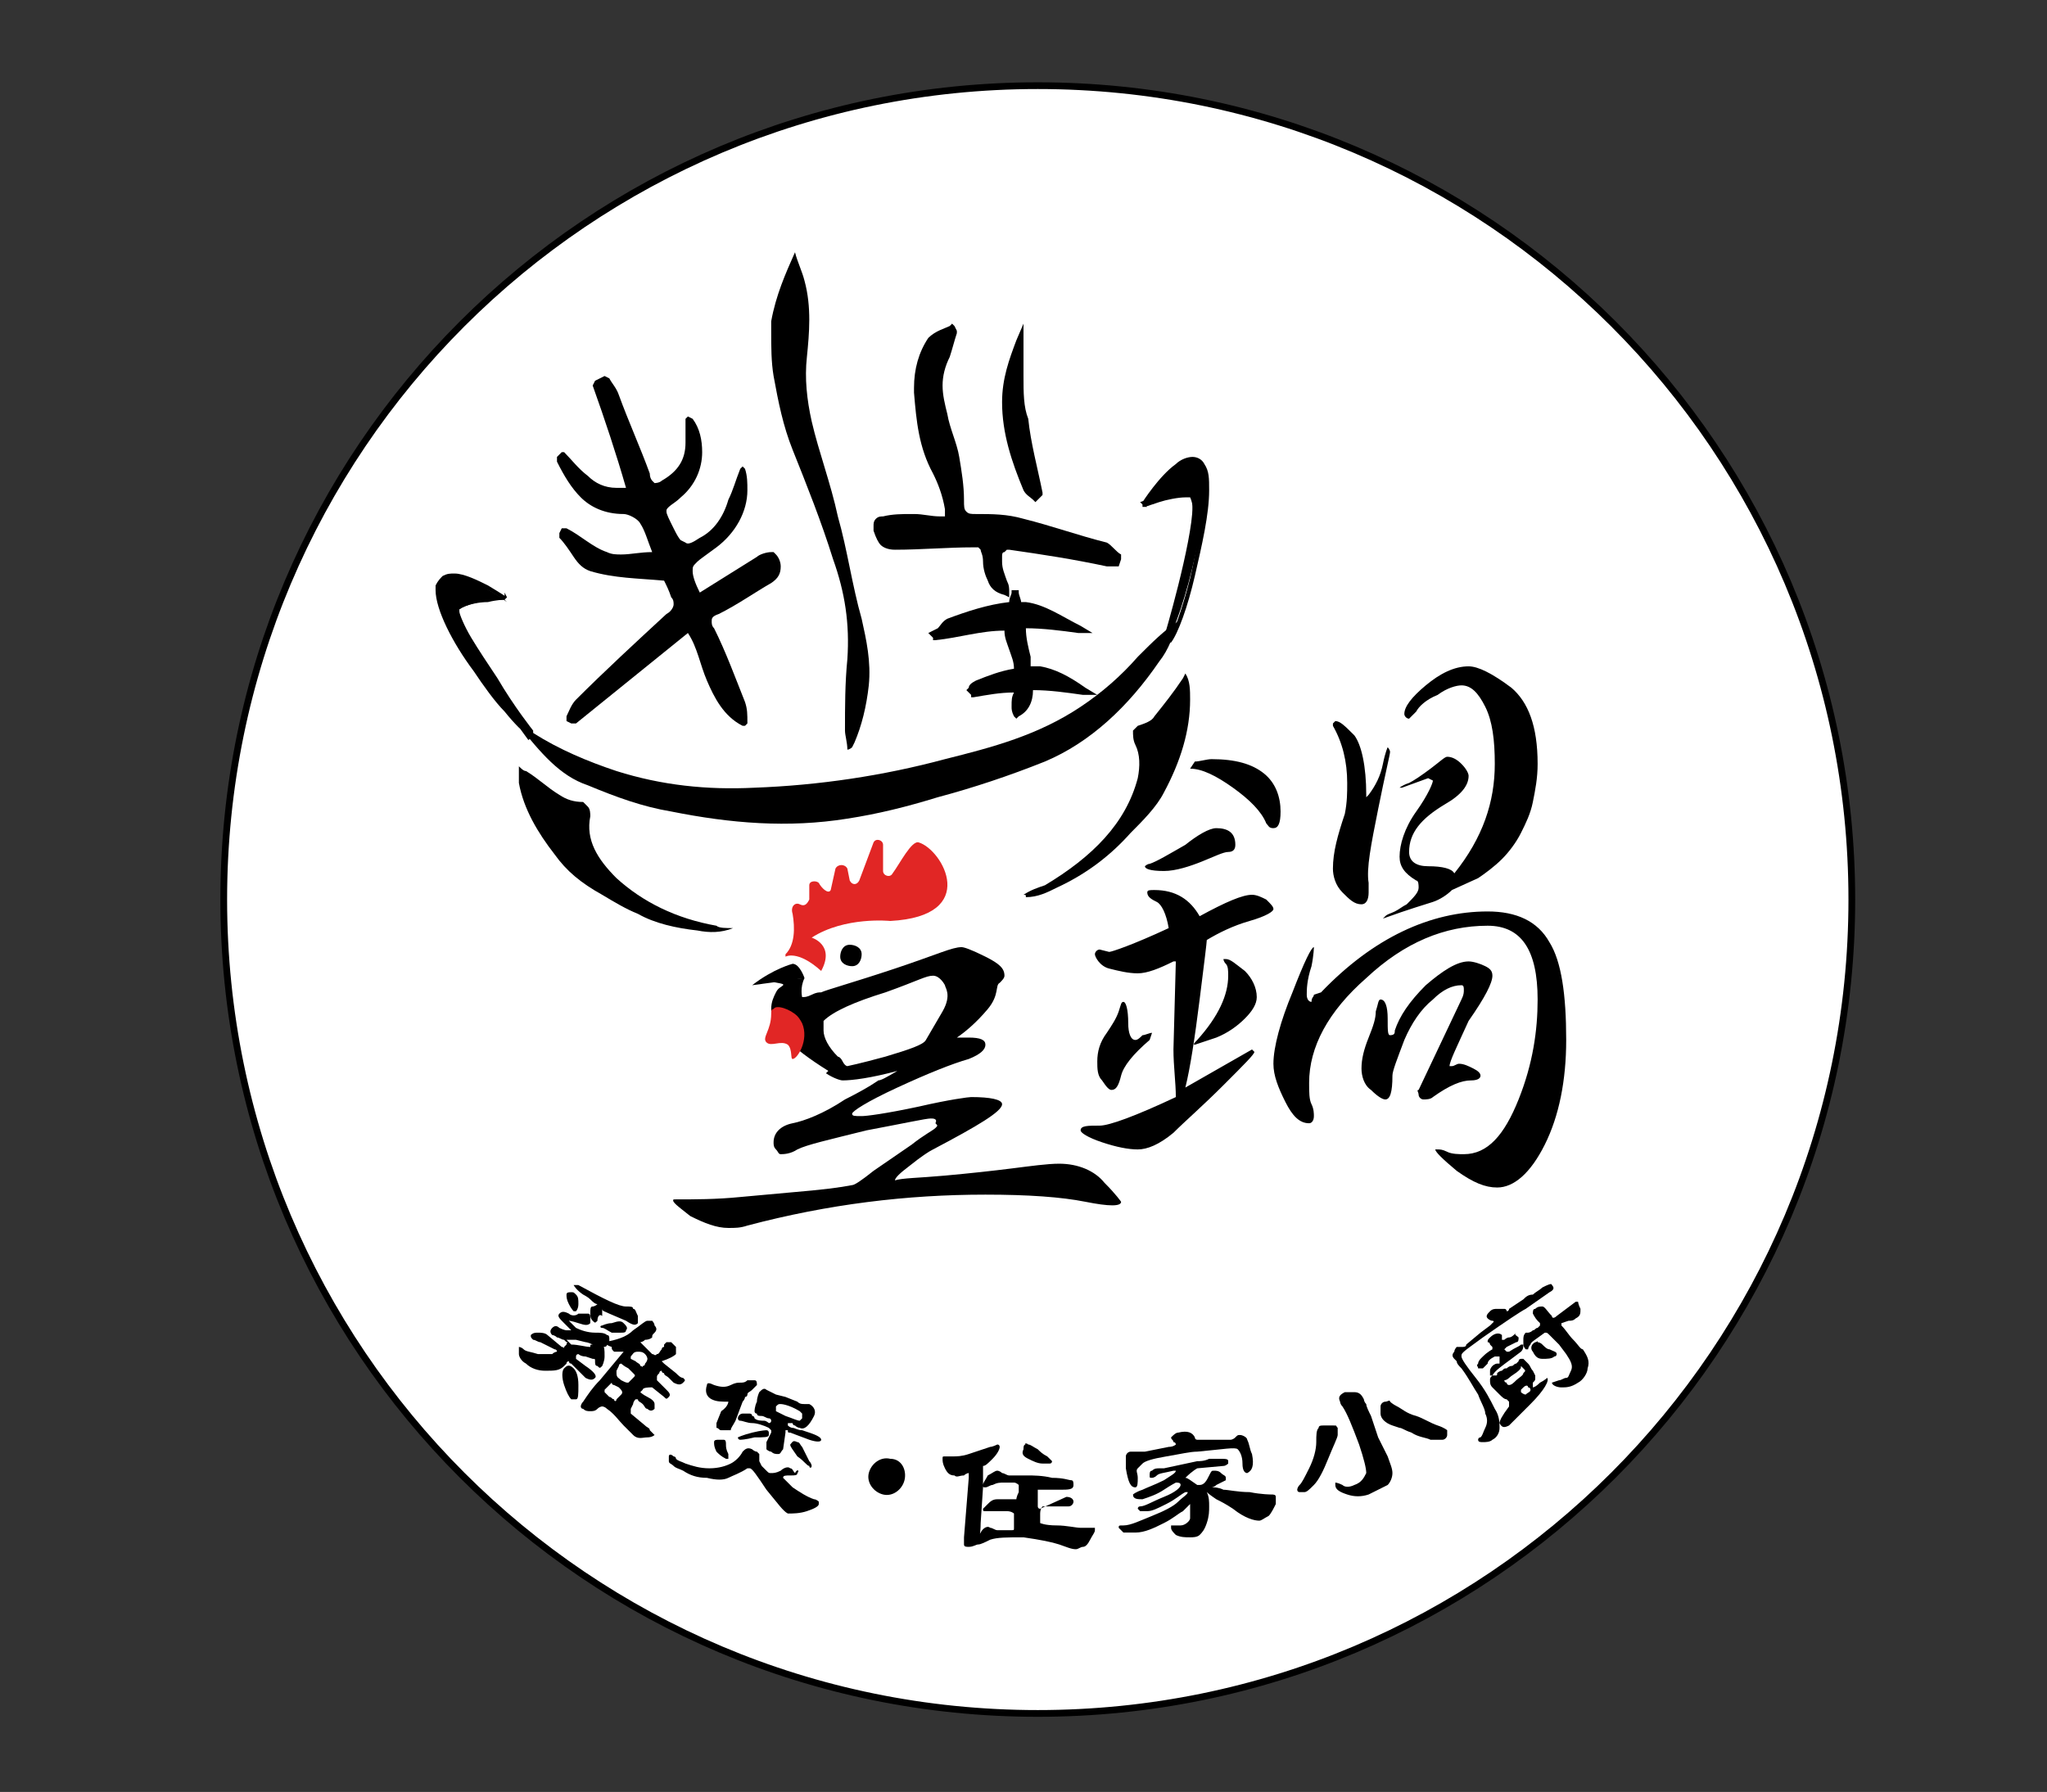
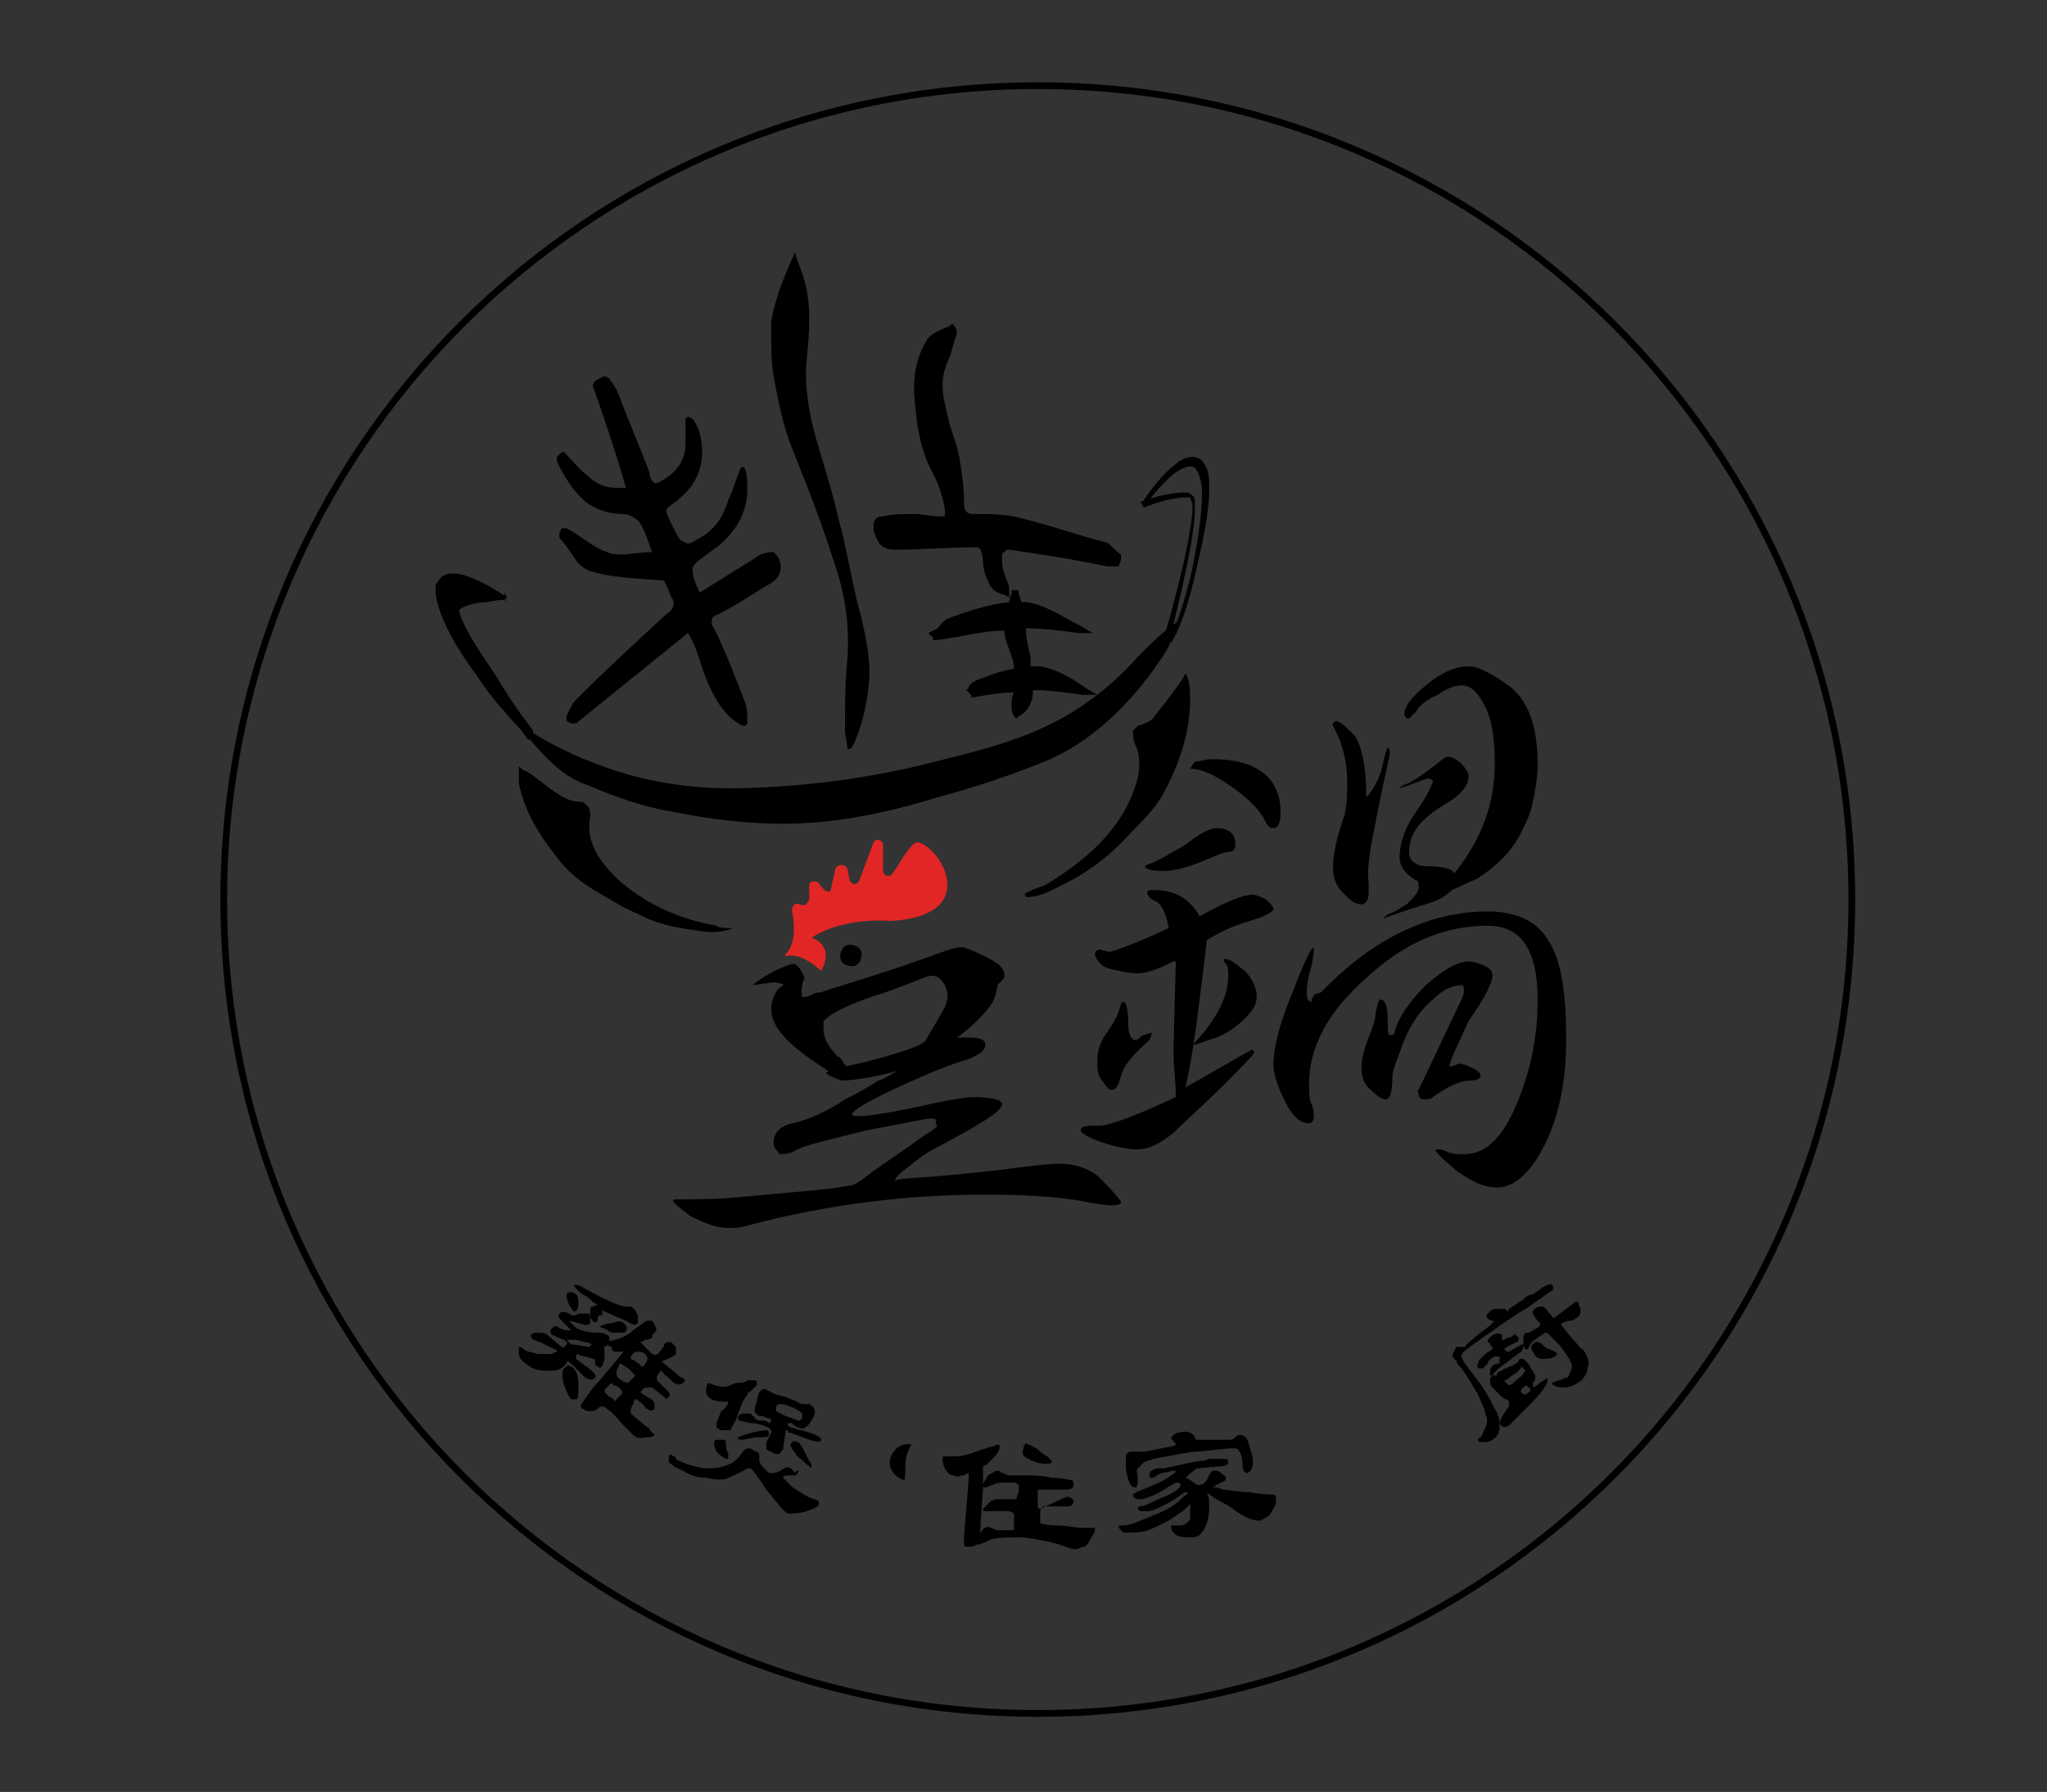
<svg xmlns="http://www.w3.org/2000/svg" xmlns:xlink="http://www.w3.org/1999/xlink" version="1.1" id="图层_1" x="0px" y="0px" viewBox="0 0 86 75.3" style="enable-background:new 0 0 86 75.3;" xml:space="preserve">
  <rect x="0" y="0" width="86" height="75.3" fill="#333333" stroke="none" />
  <style type="text/css">
	.st0{clip-path:url(#SVGID_00000079480595325724211840000008733864652374384281_);fill:#FFFFFF;}
	
		.st1{clip-path:url(#SVGID_00000079480595325724211840000008733864652374384281_);fill:none;stroke:#000000;stroke-width:0.283;stroke-miterlimit:10;}
	.st2{clip-path:url(#SVGID_00000079480595325724211840000008733864652374384281_);}
	.st3{clip-path:url(#SVGID_00000079480595325724211840000008733864652374384281_);fill:#E12625;}
</style>
  <g>
    <defs>
      <rect id="SVGID_1_" width="86" height="89" />
    </defs>
    <clipPath id="SVGID_00000063606138878512111930000016581271372297688461_">
      <use xlink:href="#SVGID_1_" style="overflow:visible;" />
    </clipPath>
-     <path style="clip-path:url(#SVGID_00000063606138878512111930000016581271372297688461_);fill:#FFFFFF;" d="M77.8,37.8   c0,18.9-15.3,34.2-34.2,34.2c-18.9,0-34.2-15.3-34.2-34.2c0-18.9,15.3-34.2,34.2-34.2C62.5,3.6,77.8,18.9,77.8,37.8" />
    <path style="clip-path:url(#SVGID_00000063606138878512111930000016581271372297688461_);fill:none;stroke:#000000;stroke-width:0.283;stroke-miterlimit:10;" d="   M77.8,37.8c0,18.9-15.3,34.2-34.2,34.2c-18.9,0-34.2-15.3-34.2-34.2c0-18.9,15.3-34.2,34.2-34.2C62.5,3.6,77.8,18.9,77.8,37.8z" />
    <path style="clip-path:url(#SVGID_00000063606138878512111930000016581271372297688461_);" d="M50.2,32c0.2,0,0.5-0.1,0.7-0.1   c1,0,1.7,0.2,2.2,0.6c0.5,0.4,0.7,1,0.7,1.6c0,0.5-0.1,0.7-0.3,0.7c-0.2,0-0.2-0.1-0.3-0.2c-0.2-0.5-0.7-1-1.4-1.5   c-0.7-0.5-1.3-0.8-1.8-0.8 M50.4,38.5c1.1-0.6,1.8-0.9,2.2-0.9c0.2,0,0.4,0.1,0.6,0.2c0.2,0.2,0.3,0.3,0.3,0.4c0,0.1-0.3,0.3-1,0.5   c-0.7,0.2-1.3,0.5-1.8,0.8c0,0.1-0.1,0.9-0.3,2.5c-0.2,1.6-0.4,2.9-0.6,3.7l2.8-1.6l0.1,0.1c0,0.1-0.4,0.5-1.3,1.4   c-0.9,0.9-1.6,1.5-2.1,2c-0.6,0.5-1.1,0.7-1.5,0.7c-0.4,0-0.9-0.1-1.5-0.3c-0.6-0.2-0.9-0.4-0.9-0.5c0-0.2,0.3-0.2,0.8-0.2   c0.4,0,1.5-0.4,3.2-1.2c0-0.6-0.1-1.3-0.1-2l0.1-3.7l-0.1,0c-0.6,0.3-1.1,0.5-1.5,0.5c-0.4,0-0.8-0.1-1.2-0.2S46,40.2,46,40.1   c0-0.1,0.1-0.2,0.2-0.2l0.4,0.1c0.1,0,1-0.3,2.5-1c-0.1-0.6-0.3-1-0.5-1.1c-0.2-0.1-0.4-0.2-0.4-0.4c0-0.1,0.1-0.1,0.3-0.1   C49.4,37.4,50,37.8,50.4,38.5 M48.4,43.4L48.4,43.4l-0.1,0.3c-0.7,0.6-1.1,1.1-1.2,1.5c-0.1,0.4-0.2,0.6-0.4,0.6   c-0.1,0-0.2-0.1-0.4-0.4c-0.2-0.2-0.2-0.5-0.2-0.8c0-0.4,0.1-0.8,0.4-1.2c0.2-0.3,0.4-0.6,0.5-0.9c0.1-0.3,0.1-0.4,0.2-0.4   c0.1,0,0.2,0.3,0.2,0.9c0,0.4,0.1,0.7,0.3,0.7c0.1,0,0.2-0.1,0.3-0.2C48.1,43.5,48.3,43.4,48.4,43.4 M51.1,34.8   c0.5,0,0.8,0.2,0.8,0.7c0,0.2-0.1,0.3-0.3,0.3c-0.2,0-0.6,0.2-1.1,0.4c-0.5,0.2-1.1,0.4-1.6,0.4c-0.6,0-0.8-0.1-0.8-0.2   c0,0,0.1-0.1,0.2-0.1c0.3-0.1,0.8-0.4,1.5-0.8C50.3,35.1,50.8,34.8,51.1,34.8 M50.2,43.9c-0.1,0,0-0.1,0.1-0.2   c0.9-1,1.3-1.9,1.3-2.7c0-0.2,0-0.4-0.1-0.5c-0.1-0.1-0.1-0.2-0.1-0.2l0.1,0c0.2,0,0.4,0.2,0.8,0.5c0.3,0.3,0.5,0.7,0.5,1.1   c0,0.3-0.2,0.6-0.5,0.9c-0.3,0.3-0.7,0.6-1.2,0.8C50.5,43.8,50.2,43.9,50.2,43.9L50.2,43.9z M55.2,41.8l0.3-0.1   c2.2-2.3,4.6-3.4,7-3.4c1.2,0,2.1,0.4,2.6,1.3c0.5,0.8,0.7,2.2,0.7,4.1c0,1.7-0.3,3.2-0.9,4.4c-0.6,1.2-1.3,1.8-2,1.8   c-0.5,0-1-0.2-1.7-0.7c-0.6-0.5-0.9-0.8-0.9-0.9l0.1,0c0.1,0,0.2,0,0.4,0.1c0.2,0.1,0.5,0.1,0.7,0.1c1,0,1.7-0.8,2.3-2.3   c0.6-1.5,0.8-2.9,0.8-4.2c0-2.1-0.7-3.1-2.1-3.1c-1.8,0-3.5,0.7-5.1,2.2c-1.6,1.4-2.4,2.9-2.4,4.4c0,0.4,0,0.7,0.1,0.9   c0.1,0.2,0.1,0.4,0.1,0.5c0,0.2-0.1,0.3-0.2,0.3c-0.4,0-0.7-0.3-1-0.9c-0.3-0.6-0.5-1.1-0.5-1.6c0-0.7,0.3-1.8,0.8-3   c0.5-1.3,0.8-1.9,0.9-1.9c0,0,0,0.3-0.1,0.8c-0.2,0.6-0.2,1-0.2,1.2c0,0.2,0.1,0.3,0.2,0.3C55.1,41.9,55.2,41.9,55.2,41.8    M57.5,33.4c0.3-0.4,0.5-0.8,0.6-1.3c0.1-0.5,0.2-0.7,0.2-0.7c0,0,0.1,0.1,0.1,0.2c0,0.1-0.2,0.9-0.5,2.4c-0.3,1.5-0.5,2.5-0.4,3.1   c0,0.2,0,0.3,0,0.4c0,0.3-0.1,0.5-0.3,0.5c-0.3,0-0.5-0.2-0.8-0.5c-0.3-0.3-0.4-0.7-0.4-1c0-0.7,0.2-1.4,0.5-2.3   c0.1-0.5,0.1-0.9,0.1-1.3c0-0.9-0.2-1.7-0.6-2.4l0-0.1l0.1-0.1c0.2,0,0.4,0.2,0.8,0.6c0.3,0.4,0.5,1.3,0.5,2.5v0.1L57.5,33.4z    M60.9,44.8H61c0.1,0,0.2-0.1,0.3-0.1c0.2,0,0.4,0.1,0.6,0.2c0.2,0.1,0.3,0.2,0.3,0.3c0,0.1-0.1,0.2-0.4,0.2   c-0.4,0-0.9,0.2-1.6,0.7c-0.1,0.1-0.3,0.1-0.4,0.1c-0.1,0-0.2-0.1-0.2-0.2c0-0.1-0.1-0.2,0-0.2l1.8-3.8c0.1-0.2,0.1-0.3,0.1-0.4   c0-0.1,0-0.2-0.1-0.2c-0.4,0-0.8,0.2-1.2,0.6c-0.5,0.4-0.9,1-1.2,1.7c-0.3,0.8-0.5,1.3-0.5,1.5c0,0.7-0.1,1-0.3,1   c-0.1,0-0.3-0.1-0.6-0.4c-0.3-0.2-0.4-0.6-0.4-0.9c0-0.4,0.1-0.8,0.3-1.3s0.3-0.8,0.3-1.1c0.1-0.3,0.1-0.5,0.2-0.5   c0.2,0,0.3,0.3,0.3,0.8c0,0.5,0,0.7,0.1,0.7c0.2,0,0.2-0.1,0.2-0.2v0c0.2-0.6,0.6-1.2,1.3-1.9c0.7-0.6,1.3-1,1.8-1   c0.2,0,0.5,0.1,0.7,0.2c0.2,0.1,0.3,0.2,0.3,0.4c0,0.3-0.3,0.9-1,1.9C61.2,44,60.9,44.6,60.9,44.8 M61.1,36.7   c1.2-1.5,1.7-3,1.7-4.6c0-1-0.1-1.8-0.4-2.4c-0.3-0.6-0.6-0.9-1-0.9c-0.2,0-0.6,0.1-1,0.4c-0.5,0.2-0.8,0.5-0.9,0.7   c-0.2,0.2-0.3,0.3-0.3,0.3c-0.1,0-0.2-0.1-0.2-0.2c0-0.3,0.3-0.7,0.9-1.2c0.6-0.5,1.2-0.8,1.8-0.8c0.4,0,1,0.3,1.8,0.9   c0.7,0.6,1.1,1.6,1.1,3.2c0,0.6-0.1,1.1-0.2,1.6c-0.1,0.5-0.3,0.9-0.5,1.3c-0.2,0.4-0.5,0.8-0.8,1.1c-0.3,0.3-0.7,0.6-1,0.8   L61,37.4l0,0c-0.2,0.2-0.5,0.4-0.8,0.5c-0.3,0.1-1,0.3-2.1,0.7l0.1-0.1c0.1-0.1,0.2-0.1,0.4-0.2c0.2-0.1,0.3-0.2,0.5-0.3   c0.3-0.3,0.5-0.5,0.5-0.7c0-0.1,0-0.3-0.1-0.3c-0.5-0.3-0.7-0.6-0.7-1c0-0.5,0.2-1.2,0.7-1.9c0.5-0.7,0.7-1.2,0.7-1.3L60,32.7   l-1.1,0.4l-0.1,0c0,0,0.1-0.1,0.4-0.2c0.2-0.1,0.5-0.3,0.9-0.6c0.4-0.3,0.6-0.5,0.7-0.5c0.2,0,0.4,0.1,0.6,0.3   c0.2,0.2,0.3,0.4,0.3,0.5c0,0.4-0.3,0.8-1,1.2c-1,0.6-1.5,1.2-1.5,2c0,0.4,0.3,0.6,0.8,0.6C60.6,36.4,61,36.5,61.1,36.7" />
-     <path style="clip-path:url(#SVGID_00000063606138878512111930000016581271372297688461_);" d="M48,21.2c0,0,1.7-2.6,2.4-1.6   S49.7,26,49,27c0,0,1.7-6.1,0.9-6.2C49.2,20.7,48,21.2,48,21.2" />
    <path style="clip-path:url(#SVGID_00000063606138878512111930000016581271372297688461_);" d="M48,21.2l0.1,0.1   c0,0,0.1-0.1,0.2-0.3c0.2-0.3,0.5-0.6,0.8-0.9c0.3-0.3,0.7-0.5,0.9-0.5c0.1,0,0.2,0,0.3,0.2c0.1,0.2,0.2,0.5,0.2,0.9   c0,0.9-0.2,2.3-0.5,3.6c-0.3,1.2-0.7,2.3-0.9,2.7L49,27l0.1,0c0,0,1.1-4.1,1.1-5.6c0-0.2,0-0.3,0-0.4c0-0.1-0.1-0.2-0.3-0.3l-0.2,0   c-0.8,0-1.8,0.4-1.8,0.4L48,21.2l0.1,0.1L48,21.2l0.1,0.1c0,0,0.3-0.1,0.6-0.2c0.3-0.1,0.8-0.2,1.1-0.2l0.2,0l0,0l0,0l0,0l0,0l0,0   l0,0l0,0h0l0,0l0,0c0,0,0.1,0.2,0.1,0.4c0,0.7-0.3,2.1-0.6,3.3c-0.3,1.2-0.6,2.2-0.6,2.2l0.1,0.2l0.2,0c0.3-0.4,0.7-1.5,1-2.8   c0.3-1.3,0.6-2.6,0.6-3.6c0-0.5,0-0.8-0.2-1.1c-0.1-0.2-0.3-0.3-0.5-0.3c-0.2,0-0.5,0.1-0.7,0.3c-0.7,0.5-1.4,1.6-1.4,1.6l0,0.2   l0.2,0L48,21.2z" />
    <path style="clip-path:url(#SVGID_00000063606138878512111930000016581271372297688461_);" d="M49.5,26.1c-0.2,0.6-0.4,1.2-0.8,1.7   c-1.3,1.9-2.9,3.4-4.8,4.2c-1.5,0.6-3,1.1-4.5,1.5c-1.3,0.4-2.5,0.7-3.8,0.9c-2.5,0.4-4.9,0.2-7.4-0.3c-1.2-0.2-2.3-0.6-3.5-1.1   c-1.2-0.4-2-1.4-2.9-2.5c0.2,0.1,0.4,0.2,0.6,0.3c1.1,0.7,2.3,1.2,3.5,1.6c1.9,0.6,3.8,0.8,5.8,0.7c2.7-0.1,5.4-0.5,8-1.2   c2-0.5,3.9-1,5.7-2.2c0.9-0.6,1.7-1.3,2.4-2.1l0.1-0.1C48.4,27,48.9,26.5,49.5,26.1L49.5,26.1z" />
    <path style="clip-path:url(#SVGID_00000063606138878512111930000016581271372297688461_);" d="M30.8,39c-0.5,0.2-1,0.2-1.5,0.1   c-0.9-0.1-1.8-0.3-2.5-0.7c-0.5-0.2-1-0.5-1.5-0.8c-0.9-0.5-1.5-1-2-1.7c-0.7-0.9-1.3-1.9-1.5-3c0-0.2,0-0.4,0-0.7   c0.1,0.1,0.2,0.2,0.3,0.2c0.5,0.3,0.9,0.7,1.4,1c0.3,0.2,0.6,0.3,1,0.3l0.2,0.2c0.1,0.1,0.1,0.3,0.1,0.4c-0.2,1,0.3,1.8,1.1,2.6   c1.1,1,2.5,1.7,4.2,2C30.2,39,30.5,39,30.8,39" />
    <path style="clip-path:url(#SVGID_00000063606138878512111930000016581271372297688461_);" d="M43,37.6c0.3-0.2,0.6-0.3,0.9-0.4   c2-1.2,3.4-2.6,3.9-4.5c0.1-0.5,0.1-1-0.1-1.4c-0.1-0.2-0.1-0.4-0.1-0.6l0.2-0.2c0.3-0.1,0.6-0.2,0.7-0.4c0.4-0.5,0.8-1,1.2-1.6   l0.1-0.2c0.2,0.3,0.2,0.7,0.2,1.1c0,1.3-0.4,2.6-1.1,3.9c-0.3,0.6-0.9,1.2-1.4,1.7c-0.8,0.9-1.8,1.7-3.1,2.3   c-0.4,0.2-0.8,0.4-1.3,0.4C43.1,37.6,43.1,37.6,43,37.6" />
    <path style="clip-path:url(#SVGID_00000063606138878512111930000016581271372297688461_);" d="M33.4,10.6c0.1,0.4,0.3,0.8,0.4,1.2   c0.3,1.1,0.2,2.2,0.1,3.2c-0.1,0.9,0,1.8,0.2,2.7c0.3,1.3,0.8,2.6,1.1,4c0.4,1.4,0.6,2.9,1,4.3c0.2,0.9,0.4,1.8,0.3,2.8   c-0.1,0.9-0.3,1.7-0.6,2.4l-0.1,0.2c0,0-0.1,0.1-0.2,0.1c0-0.3-0.1-0.6-0.1-0.8c0-1,0-2,0.1-3c0.1-1.5-0.1-2.8-0.6-4.2   c-0.5-1.6-1.1-3.1-1.7-4.6c-0.4-1-0.6-2-0.8-3.1c-0.1-0.6-0.1-1.2-0.1-1.9c0-0.1,0-0.3,0-0.4C32.6,12.4,33,11.5,33.4,10.6" />
    <path style="clip-path:url(#SVGID_00000063606138878512111930000016581271372297688461_);" d="M47.1,23.3c-0.2-0.1-0.4-0.4-0.6-0.5   c-1.2-0.3-2.3-0.7-3.5-1c-0.7-0.2-1.3-0.2-2-0.2c-0.2,0-0.3,0-0.4-0.1c-0.1-0.1-0.1-0.2-0.1-0.5c0-0.6-0.1-1.2-0.2-1.8   c-0.1-0.6-0.4-1.2-0.5-1.8c-0.1-0.4-0.2-0.8-0.2-1.2c0-0.4,0.1-0.8,0.3-1.2c0.1-0.3,0.2-0.7,0.3-1l0-0.1l-0.1-0.2L40,13.6l-0.1,0.1   c-0.2,0.1-0.6,0.2-0.9,0.5c-0.4,0.6-0.6,1.3-0.6,2.1l0,0.2c0.1,1.2,0.2,2.3,0.8,3.4c0.2,0.4,0.4,0.9,0.5,1.5l0,0.2l0,0.1l-0.1,0   l-0.1,0c-0.4,0-0.7-0.1-1.1-0.1l-0.1,0c-0.4,0-0.8,0-1.2,0.1c-0.1,0-0.2,0-0.3,0.1c-0.1,0.1-0.1,0.2-0.1,0.3l0,0.2   c0.1,0.3,0.2,0.5,0.3,0.6c0.1,0.1,0.3,0.2,0.6,0.2h0c1.1,0,2.2-0.1,3.3-0.1h0c0.1,0,0.2,0,0.2,0l0.1,0.1c0,0.1,0.1,0.2,0.1,0.5   c0,0.3,0.1,0.6,0.2,0.8c0.1,0.3,0.3,0.5,0.7,0.6l0.2,0.1l0-0.2c0-0.2,0-0.3-0.1-0.5c-0.1-0.3-0.2-0.5-0.2-0.8l0-0.2   c0-0.1,0-0.2,0.1-0.2l0.1-0.1l0.1,0c1.4,0.2,2.7,0.4,4.1,0.7c0.1,0,0.3,0,0.4,0l0.1,0l0.1-0.3L47.1,23.3L47.1,23.3z" />
-     <path style="clip-path:url(#SVGID_00000063606138878512111930000016581271372297688461_);" d="M43,20.6c0.1,0.2,0.3,0.3,0.4,0.4   l0.1,0.1l0.1-0.1l0.1-0.1l0.1-0.1l0-0.1c-0.2-1-0.5-2.1-0.6-3.1C43,17.1,43,16.5,43,15.8c0-0.3,0-0.5,0-0.8c0-0.2,0-0.4,0-0.7   l0-0.7l-0.3,0.7c-0.3,0.8-0.6,1.6-0.6,2.6v0C42.1,18.2,42.5,19.4,43,20.6" />
    <path style="clip-path:url(#SVGID_00000063606138878512111930000016581271372297688461_);" d="M43.7,28c-0.1,0-0.2,0-0.3,0   c0,0,0,0-0.1,0c0-0.1,0-0.3,0-0.4c-0.1-0.4-0.2-0.8-0.2-1.2c0.7,0,1.5,0.1,2.2,0.2l0.6,0l-0.5-0.3c-0.8-0.4-1.5-0.9-2.3-1   c-0.1,0-0.1,0-0.2,0c0-0.1-0.1-0.3-0.1-0.4l0-0.1l-0.1,0l-0.1,0l-0.1,0l0,0.1c0,0.1-0.1,0.2-0.1,0.4c-0.9,0.1-1.8,0.4-2.6,0.7   c-0.2,0.1-0.3,0.3-0.4,0.4L39,26.6l0.1,0.1l0.1,0.1l0,0.1l0.1,0c1-0.1,1.9-0.4,2.9-0.4c0,0.3,0.1,0.5,0.2,0.8   c0.1,0.3,0.2,0.5,0.2,0.8c-0.6,0.1-1.1,0.3-1.6,0.5c-0.2,0.1-0.3,0.2-0.3,0.3l-0.1,0.1l0.1,0.1l0.1,0.1l0,0.1l0.1,0   c0.6-0.1,1.1-0.2,1.7-0.2c-0.1,0.2-0.1,0.3-0.1,0.6c0,0.1,0,0.2,0.1,0.4l0.1,0.1l0.1-0.1c0.4-0.2,0.6-0.6,0.6-1.1   c0.7,0,1.4,0.1,2.1,0.2l0.6,0l-0.5-0.3C44.9,28.4,44.3,28.1,43.7,28" />
    <path style="clip-path:url(#SVGID_00000063606138878512111930000016581271372297688461_);" d="M21.2,25.2c0,0-2.5-1.7-2.7-0.5   c-0.2,1.3,2.8,5.6,3.8,6.2c0,0-3.6-4.9-3-5.3C19.9,25.2,21.2,25.2,21.2,25.2" />
    <path style="clip-path:url(#SVGID_00000063606138878512111930000016581271372297688461_);" d="M21.2,25.2l0.1-0.1   c0,0-0.3-0.2-0.8-0.5c-0.4-0.2-1-0.5-1.4-0.5c-0.2,0-0.3,0-0.5,0.1c-0.1,0.1-0.2,0.2-0.3,0.4l0,0.2c0,0.8,0.7,2.2,1.6,3.4   c0.4,0.6,0.9,1.3,1.3,1.7c0.4,0.5,0.8,0.9,1,1l0.2,0l0-0.2c0,0-0.8-1-1.5-2.2c-0.4-0.6-0.8-1.2-1.1-1.7c-0.3-0.5-0.5-1-0.5-1.1   l0-0.1l0,0l0,0l0,0l0,0l0,0l0,0c0.3-0.2,0.8-0.3,1.2-0.3c0.4-0.1,0.7-0.1,0.7-0.1l0.1-0.1l-0.1-0.2L21.2,25.2l0-0.1   c0,0-1.3,0.1-2,0.5c-0.1,0.1-0.1,0.2-0.1,0.3c0,0.3,0.2,0.7,0.5,1.3c0.9,1.6,2.6,3.9,2.6,3.9l0.1-0.1l0.1-0.1   c-0.2-0.1-0.5-0.5-0.9-1c-0.6-0.7-1.3-1.7-1.8-2.7c-0.6-0.9-0.9-1.9-0.9-2.3l0-0.1c0-0.1,0.1-0.2,0.1-0.3c0.1,0,0.2-0.1,0.3-0.1   c0.4,0,0.9,0.2,1.3,0.4c0.4,0.2,0.8,0.5,0.8,0.5L21.2,25.2l0-0.1L21.2,25.2z" />
    <path style="clip-path:url(#SVGID_00000063606138878512111930000016581271372297688461_);" d="M33.8,41.1c-0.2,0.4-0.1,0.8-0.1,0.8   c0.1,0,0.2,0,0.4-0.1c0.2-0.1,0.3-0.1,0.4-0.1c0.2-0.1,1.3-0.4,3.1-1c1.8-0.6,2.4-0.9,2.8-0.9c0.1,0,0.4,0.1,1,0.4   c0.6,0.3,0.8,0.5,0.8,0.8c0,0.1-0.1,0.2-0.2,0.3c-0.2,0.1,0,0.5-0.5,1.1c-0.5,0.6-1,1-1.3,1.2c0.1,0,0.3,0,0.5,0   c0.5,0,0.7,0.1,0.7,0.3c0,0.2-0.2,0.4-0.7,0.6c-0.7,0.2-1.7,0.6-3,1.2c-1.3,0.6-1.9,1-1.9,1.1c0,0.1,0.1,0.1,0.4,0.1   c0.2,0,1-0.1,2.4-0.4c1.3-0.3,2.1-0.4,2.2-0.4c0.8,0,1.3,0.1,1.3,0.3c0,0.3-1,0.9-2.9,1.9c-0.2,0.1-0.5,0.3-1,0.7   c-0.4,0.3-0.6,0.5-0.6,0.6c0.3-0.1,1-0.1,2.1-0.2c1.1-0.1,2-0.2,2.8-0.3s1.5-0.2,2-0.2c0.8,0,1.5,0.3,1.9,0.8   c0.5,0.5,0.7,0.8,0.7,0.8c0,0.2-0.5,0.2-1.5,0c-1-0.2-2.4-0.3-4.2-0.3c-3.3,0-6.6,0.4-10,1.3c-0.3,0.1-0.5,0.1-0.8,0.1   c-0.5,0-1-0.2-1.6-0.5c-0.5-0.4-0.8-0.6-0.7-0.7c0.9,0,1.8,0,2.8-0.1l2.2-0.2c1.2-0.1,2-0.2,2.5-0.3c0.1,0,0.4-0.2,0.9-0.6l1.6-1.1   c0.5-0.4,0.9-0.6,1-0.7c0.1-0.1,0.1-0.1,0-0.2C39.4,47,39.2,47,39.1,47c-0.2,0-1.1,0.2-2.7,0.5c-1.6,0.4-2.5,0.6-2.9,0.8   c-0.3,0.2-0.6,0.2-0.7,0.2c-0.1,0-0.1-0.1-0.2-0.2c-0.1-0.1-0.1-0.2-0.1-0.3c0-0.4,0.3-0.7,0.8-0.8c0.5-0.1,1.3-0.4,2.2-1   c1-0.5,1.4-0.8,1.4-0.8c0.1,0,0.3-0.1,0.8-0.4c-1.1,0.3-1.9,0.4-2.3,0.4c-0.1,0-0.4-0.1-0.7-0.3l0.1-0.1c-1.6-1-2.4-1.8-2.4-2.6   c0-0.3,0.1-0.5,0.2-0.7c0.1-0.2,0.2-0.2,0.3-0.3c0.1-0.1-0.6-0.1-0.4-0.2 M35.2,44.4c0,0,0.1,0,0.2,0.2s0.2,0.2,0.2,0.2   c0,0,0.5-0.1,1.6-0.4c1-0.3,1.6-0.5,1.7-0.7l0.7-1.2c0.4-0.7,0.1-1,0.1-1.1c0,0-0.2-0.4-0.5-0.4c-0.3,0-0.6,0.2-2,0.7   c-1.3,0.4-2.2,0.8-2.6,1.2c0,0.1,0,0.3,0,0.4C34.6,43.6,34.8,44,35.2,44.4" />
    <path style="clip-path:url(#SVGID_00000063606138878512111930000016581271372297688461_);" d="M35.3,40.2c0,0.3,0.3,0.4,0.5,0.4   c0.3,0,0.4-0.3,0.4-0.5c0-0.3-0.3-0.4-0.5-0.4C35.4,39.7,35.3,40,35.3,40.2" />
    <path style="clip-path:url(#SVGID_00000063606138878512111930000016581271372297688461_);fill:#E12625;" d="M33.3,38.4L33.3,38.4   c-0.1-0.3,0.1-0.5,0.3-0.4l0,0c0.2,0.1,0.3,0,0.4-0.2l0-0.6c0-0.2,0.3-0.2,0.4-0.1c0.1,0.2,0.4,0.5,0.5,0.3l0.2-0.9   c0.1-0.2,0.4-0.2,0.5,0l0.1,0.5c0.1,0.2,0.3,0.2,0.4,0l0.6-1.6c0.1-0.2,0.4-0.1,0.4,0.1l0,1.1c0,0.2,0.3,0.3,0.4,0.1   c0.3-0.4,0.8-1.4,1.1-1.3c1,0.3,2.6,3.1-1.2,3.3c0,0-1.9-0.2-3.3,0.7c0,0,1,0.3,0.4,1.4c-1-0.9-1.5-0.6-1.5-0.6l0-0.1   C33.4,39.7,33.4,39,33.3,38.4" />
    <path style="clip-path:url(#SVGID_00000063606138878512111930000016581271372297688461_);" d="M33.3,40.5c0,0-0.8,0.2-1.7,0.9   l2.2-0.3C33.8,41.1,33.6,40.5,33.3,40.5" />
-     <path style="clip-path:url(#SVGID_00000063606138878512111930000016581271372297688461_);fill:#E12625;" d="M32.4,42.6   c0,0.7-0.4,1-0.2,1.2c0.2,0.2,0.6-0.1,0.9,0.1c0.2,0.2,0.1,0.6,0.2,0.6c0.2,0,0.7-0.8,0.4-1.5c0,0-0.1-0.2-0.2-0.3   c-0.3-0.3-0.9-0.5-1-0.3C32.4,42.4,32.4,42.5,32.4,42.6" />
    <polygon style="clip-path:url(#SVGID_00000063606138878512111930000016581271372297688461_);" points="23.4,19.4 23.4,19.4    23.4,19.4  " />
    <path style="clip-path:url(#SVGID_00000063606138878512111930000016581271372297688461_);" d="M32.6,23.3l-0.1-0.1l-0.1,0   c-0.2,0-0.5,0.1-0.6,0.2c-0.8,0.5-1.6,1-2.4,1.5c-0.2-0.4-0.3-0.7-0.3-0.9c0-0.2,0-0.2,0.2-0.4c0.1-0.1,0.4-0.3,0.8-0.6   c0.8-0.6,1.3-1.5,1.3-2.4c0-0.3,0-0.6-0.1-0.9l-0.1-0.1l-0.1,0.1c-0.2,0.5-0.3,0.9-0.5,1.3c-0.2,0.7-0.6,1.3-1.2,1.6   c-0.3,0.2-0.5,0.3-0.6,0.2l-0.2-0.1c-0.1-0.1-0.2-0.3-0.3-0.5c-0.2-0.4-0.3-0.6-0.3-0.7c0-0.1,0-0.1,0.1-0.2   c0.1-0.1,0.3-0.2,0.5-0.4c0.6-0.5,0.9-1.2,0.9-1.9c0-0.5-0.1-1-0.4-1.4l-0.2-0.1l-0.1,0.1l0,0.1c0,0.1,0,0.2,0,0.3   c0,0.1,0,0.2,0,0.3c0,0.1,0,0.2,0,0.3c0,0.7-0.3,1.2-1,1.6c-0.1,0.1-0.3,0.1-0.3,0.1l-0.1-0.1c0,0-0.1-0.1-0.1-0.3   c-0.4-1.1-0.9-2.2-1.3-3.3c-0.1-0.3-0.3-0.5-0.4-0.7l-0.2-0.1L25,16l-0.1,0.2c0.5,1.4,1,2.9,1.4,4.3c-0.1,0-0.3,0-0.4,0   c-0.5,0-0.9-0.2-1.2-0.5c-0.4-0.3-0.7-0.7-1-1l-0.1,0l-0.1,0.1l-0.1,0.1l0,0.1l0,0.1c0.3,0.6,0.6,1.1,1,1.5c0.4,0.4,1,0.7,1.8,0.7   c0.2,0,0.6,0.2,0.7,0.4c0.2,0.3,0.3,0.7,0.5,1.2c-0.5,0-0.9,0.1-1.3,0.1c-0.2,0-0.4,0-0.6-0.1c-0.6-0.2-1.1-0.7-1.7-1l-0.2,0   l-0.1,0.2l0,0.2c0.2,0.2,0.4,0.5,0.6,0.8c0.2,0.3,0.4,0.5,0.7,0.6c1,0.3,2,0.3,3.1,0.4c0.1,0.2,0.2,0.4,0.3,0.7   c0.1,0.1,0.1,0.2,0.1,0.3c0,0.1-0.1,0.3-0.3,0.4c-1.3,1.2-2.6,2.4-3.8,3.6c-0.2,0.2-0.3,0.5-0.4,0.7l0,0.2l0.2,0.1l0.2,0   c1.6-1.3,3.1-2.5,4.7-3.8c0.4,0.6,0.5,1.3,0.8,2c0.3,0.7,0.7,1.5,1.5,1.9l0.1,0l0.1-0.1c0-0.4,0-0.6-0.1-0.9   c-0.4-1-0.8-2.1-1.3-3.1c-0.1-0.1-0.1-0.2-0.1-0.3c0-0.1,0-0.2,0.3-0.3c0.8-0.4,1.5-0.9,2.2-1.3c0.3-0.2,0.4-0.4,0.4-0.7   C32.8,23.6,32.7,23.4,32.6,23.3" />
    <path style="clip-path:url(#SVGID_00000063606138878512111930000016581271372297688461_);" d="M24.8,56.6c0-0.1,0-0.1,0.1-0.1   c0,0,0.1-0.1,0.2-0.1s0.1,0,0.2,0.1c0.1,0.1,0.1,0.2,0.1,0.5c0,0.2-0.1,0.4-0.1,0.4c-0.1,0.1-0.1,0.1-0.2,0c-0.1,0-0.1-0.1-0.1-0.2   c0-0.1,0-0.1-0.1-0.1l-0.3-0.1c-0.2,0-0.3-0.1-0.3-0.1c0,0-0.1,0-0.1,0.1c0,0,0,0,0,0.1l0.4,0.3c0.3,0.2,0.5,0.4,0.4,0.5   c-0.1,0.1-0.2,0.1-0.4,0L24,57.3c-0.1,0-0.1-0.1-0.1-0.1c0,0-0.1,0-0.1,0.1c-0.1,0.1-0.1,0.1-0.1,0.1c-0.2,0.2-0.4,0.2-0.8,0.2   c-0.3,0-0.6-0.1-0.8-0.3c-0.2-0.1-0.3-0.3-0.3-0.4c0-0.1,0-0.2,0-0.3c0,0,0.1,0,0.2,0.1s0.3,0.1,0.6,0.2c0.2,0,0.4,0,0.6,0   c0.1-0.1,0.2-0.1,0.2-0.1c0,0,0-0.1-0.1-0.1c-0.2-0.1-0.4-0.2-0.6-0.3c-0.1,0-0.2-0.1-0.3-0.1c-0.1-0.1-0.1-0.1-0.1-0.2   c0.1-0.1,0.2-0.1,0.3-0.1c0.1,0,0.3,0,0.4,0.1l0.6,0.5c0.1,0,0.1,0.1,0.1,0c0,0,0,0,0.1-0.1c0-0.1,0.1-0.1,0-0.1   c0,0-0.1-0.1-0.1-0.1c-0.1,0-0.2-0.1-0.3-0.1c-0.1-0.1-0.2-0.1-0.2-0.1c-0.1-0.1-0.1-0.2,0-0.3c0.1-0.1,0.2-0.1,0.3,0   c0.2,0.1,0.3,0.1,0.3,0.1c0,0,0.1,0,0.1,0c0,0,0.1,0,0.1,0c0,0,0,0-0.1-0.1c0,0-0.1-0.1-0.1-0.1c0,0-0.1-0.1-0.1-0.1   c-0.2-0.2-0.3-0.3-0.2-0.4c0.1-0.1,0.2-0.1,0.4,0c0.1,0.1,0.3,0.1,0.4,0c0.2,0,0.3,0,0.4,0c0.1,0,0.1,0.1,0.1,0.2   c0,0.1,0,0.1,0,0.2c-0.1,0.1-0.2,0.1-0.5,0s-0.4-0.1-0.4-0.1c0,0,0.1,0.1,0.3,0.3c0.2,0.1,0.5,0.2,0.8,0.2c0.2,0,0.4,0,0.5,0.1   c0.1,0,0.1,0.1,0.1,0.2c0,0.1,0,0.1-0.1,0.2c0,0.1-0.1,0.1-0.2,0.1c-0.1,0-0.2,0-0.4-0.1c-0.2-0.1-0.3-0.1-0.3-0.1l-0.4-0.1   c0,0-0.1,0-0.2,0c-0.1,0-0.2,0-0.2,0c0,0,0.1,0.1,0.2,0.2C24.3,56.5,24.6,56.6,24.8,56.6 M24.1,57.5c0.1,0.1,0.2,0.3,0.2,0.7   c0,0.4,0,0.6-0.1,0.6c0,0,0,0-0.1,0c0,0-0.1,0-0.1,0c-0.1-0.1-0.2-0.3-0.3-0.6c-0.1-0.3-0.1-0.6,0-0.7   C23.8,57.4,23.9,57.3,24.1,57.5 M24.1,55.1c0,0-0.1-0.1-0.2-0.3c-0.1-0.2-0.1-0.3-0.1-0.4c0-0.1,0.1-0.1,0.2-0.1   c0.1,0,0.1,0,0.2,0.1c0.1,0.1,0.1,0.2,0.1,0.4c0,0.2-0.1,0.3-0.1,0.3C24.2,55.1,24.1,55.1,24.1,55.1 M25.1,55.5   c-0.1,0.1-0.1,0.1-0.2,0c-0.1-0.1-0.1-0.2-0.1-0.3c0-0.2,0-0.3,0.1-0.3c0,0,0.1,0,0.2-0.1c0,0,0,0,0,0c-0.1,0-0.2-0.1-0.3-0.2   c-0.1-0.1-0.3-0.2-0.3-0.2c-0.3-0.2-0.4-0.4-0.4-0.4c0,0,0.1,0,0.2,0c1.1,0.6,1.7,0.9,2,0.9c0.2,0,0.3,0,0.3,0.1   c0.1,0,0.1,0.1,0.2,0.3c0,0.1,0,0.2,0,0.3c-0.1,0.1-0.2,0.1-0.5-0.1l-0.7-0.3c-0.2-0.1-0.3-0.1-0.3-0.2c0,0,0,0,0,0.1   c0,0,0,0.1,0,0.2C25.2,55.2,25.1,55.3,25.1,55.5 M25.4,56.4c0.5-0.1,0.9-0.2,1.2-0.5c0.3-0.2,0.5-0.4,0.6-0.4c0.1,0,0.1,0,0.2,0   c0,0,0.1,0.1,0.1,0.2c0.1,0.1,0.1,0.2,0,0.3c-0.1,0.1-0.1,0.1-0.1,0.2c0,0-0.1,0.1-0.3,0.1c-0.1,0.1-0.2,0.1-0.2,0.1   c0,0,0.1,0.1,0.3,0.3l0.2,0.2c0.1,0,0.1,0.1,0.2,0c0.1,0,0.1-0.1,0.2-0.2c0,0,0-0.1,0.1-0.1c0-0.1,0-0.1,0-0.1c0,0,0.1-0.1,0.1-0.1   c0.1,0,0.1,0,0.2,0c0.1,0.1,0.1,0.1,0.2,0.2c0,0.1,0,0.2,0,0.3c-0.1,0.1-0.3,0.2-0.6,0.3c0,0,0,0,0.1,0.1l0.5,0.4   c0.1,0.1,0.2,0.2,0.3,0.2c0.1,0.1,0.1,0.1,0,0.2c-0.1,0.1-0.2,0.1-0.4,0c0,0-0.1-0.1-0.2-0.2c-0.1-0.1-0.2-0.1-0.2-0.2   c0,0-0.1,0-0.1-0.1c0,0-0.1,0-0.1,0.1c-0.1,0.1-0.1,0.1-0.1,0.2c0,0.1,0,0.1,0,0.1l0.2,0.2l0.2,0.2c0.1,0.1,0.2,0.2,0.1,0.3   c-0.1,0.1-0.1,0.1-0.2,0l-0.5-0.4c0,0-0.1,0-0.1,0S27,58.3,27,58.4c-0.1,0.1-0.1,0.1-0.1,0.1c0,0,0.1,0.1,0.3,0.2   c0.2,0.1,0.3,0.2,0.3,0.3c0,0.1,0,0.1,0,0.2c-0.1,0.1-0.2,0.1-0.3,0c-0.1,0-0.1-0.1-0.2-0.2c-0.1-0.1-0.2-0.1-0.2-0.2   c-0.1,0-0.1,0-0.1,0c0,0-0.1,0.1-0.1,0.2l-0.1,0.2c0,0.1,0,0.1,0,0.2l0.6,0.5c0.1,0.1,0.2,0.1,0.2,0.2c0.1,0.1,0.2,0.2,0.2,0.2   c0,0-0.1,0.1-0.3,0.1s-0.4,0.1-0.6-0.1c-0.1-0.1-0.2-0.2-0.4-0.4c-0.2-0.2-0.4-0.5-0.7-0.7c-0.1-0.1-0.2-0.1-0.2-0.1   c0,0-0.1,0-0.2,0.1c-0.1,0.1-0.2,0.1-0.3,0.1c-0.1,0-0.2,0-0.3-0.1c-0.1,0-0.1-0.1-0.1-0.1c0,0,0-0.1,0.1-0.2   c0.2-0.3,0.4-0.6,0.7-0.9l1-1.2l0,0c-0.1,0-0.3,0-0.4,0c-0.1-0.1-0.1-0.1-0.1-0.2C25.4,56.5,25.4,56.4,25.4,56.4 M25.3,55.8   c-0.1,0-0.1-0.1,0-0.1c0,0,0.2-0.1,0.4-0.1c0.3-0.1,0.4-0.1,0.5,0c0.1,0.1,0.2,0.2,0.1,0.3c0,0.1-0.1,0.1-0.2,0.1   c-0.1,0-0.2,0-0.4,0C25.5,55.9,25.4,55.8,25.3,55.8 M25.9,58.8c0.1-0.1,0.2-0.2,0.2-0.2c0.1-0.1,0-0.2-0.1-0.3l-0.2-0.1   c-0.1,0-0.1-0.1-0.1-0.1c0,0-0.1,0.1-0.3,0.3c0,0.1,0,0.1,0,0.1c0,0,0.1,0.1,0.1,0.1c0.1,0.1,0.1,0.1,0.1,0.1   c0.1,0,0.1,0.1,0.2,0.1C25.8,58.9,25.9,58.9,25.9,58.8L25.9,58.8z M26.1,58L26.1,58c0.2,0.1,0.2,0.1,0.3,0.1c0,0,0.1-0.1,0.2-0.2   c0.1-0.1,0.1-0.1,0-0.2c0,0-0.1-0.1-0.2-0.2c-0.2-0.1-0.3-0.2-0.3-0.2c0,0-0.1,0-0.1,0.1l-0.1,0.2c0,0.1,0,0.1,0,0.1   C25.9,57.9,26,57.9,26.1,58 M26.5,57c0,0.1,0,0.1,0,0.1l0.2,0.1c0.1,0.1,0.2,0.1,0.2,0.2c0.1,0,0.1,0.1,0.1,0c0,0,0.1,0,0.1-0.1   c0.1-0.1,0.1-0.2,0.1-0.2c0,0,0-0.1-0.1-0.2l0,0c-0.1-0.1-0.2-0.1-0.3-0.1C26.6,56.8,26.6,56.9,26.5,57L26.5,57z" />
    <path style="clip-path:url(#SVGID_00000063606138878512111930000016581271372297688461_);" d="M33.5,61.9c0,0.1-0.1,0.1-0.3,0.1   c-0.2,0-0.3,0-0.3,0.1c0,0,0.1,0.1,0.4,0.4c0.3,0.2,0.6,0.4,0.9,0.5c0.1,0,0.2,0.1,0.2,0.1c0,0,0,0.1,0,0.1c0,0.1-0.2,0.2-0.5,0.3   c-0.3,0.1-0.6,0.1-0.8,0.1c-0.2-0.1-0.4-0.4-0.9-1c-0.4-0.6-0.6-0.9-0.7-0.9c-0.1,0-0.1,0-0.1,0c-0.3,0.2-0.6,0.3-0.8,0.4   c-0.2,0.1-0.5,0.1-0.9,0c-0.4,0-0.7-0.1-1-0.3c-0.2-0.1-0.3-0.1-0.4-0.2c-0.1-0.1-0.2-0.1-0.2-0.2c0-0.1,0-0.2,0-0.2   c0-0.1,0.1-0.1,0.2,0c0,0,0.1,0,0.1,0.1c0.1,0.1,0.2,0.1,0.4,0.2c0.3,0.1,0.6,0.2,1,0.2c0.4,0,0.7-0.1,0.9-0.2s0.4-0.3,0.5-0.5   c0.1-0.1,0.2-0.2,0.4-0.1c0,0,0.1,0.1,0.2,0.1c0.1,0.1,0.1,0.1,0.1,0.1c0,0,0,0.1,0,0.2c0,0.1,0,0.1,0,0.1l0.1,0.2   c0.1,0.1,0.2,0.2,0.2,0.2c0.1,0.1,0.1,0.1,0.2,0.1c0.1,0,0.2,0,0.4-0.1c0.1-0.1,0.3-0.2,0.4-0.1c0.1,0,0.1,0.1,0.2,0.2   C33.5,61.7,33.6,61.8,33.5,61.9 M30.6,58.9C30.6,58.9,30.5,58.9,30.6,58.9c-0.3,0-0.5,0-0.7-0.1c-0.2-0.1-0.3-0.3-0.2-0.6   c0-0.1,0.1-0.1,0.3,0c0.3,0.1,0.5,0.1,0.7,0c0.2-0.1,0.3-0.1,0.4-0.1c0.1,0,0.2,0,0.3-0.1c0.2,0,0.3,0,0.3,0c0.1,0,0.1,0.1,0.1,0.2   c0,0-0.1,0.1-0.2,0.2c-0.1,0.1-0.2,0.1-0.2,0.2c0,0,0,0.1-0.1,0.1c0,0.1-0.1,0.2-0.1,0.2l-0.3,0.8c-0.1,0.2-0.2,0.3-0.2,0.4   c-0.1,0-0.2,0-0.4,0c-0.1,0-0.1-0.1-0.2-0.1c0,0,0-0.1,0-0.2l0.2-0.5C30.6,59.1,30.6,58.9,30.6,58.9 M30,60.6   c0-0.1,0.1-0.1,0.2-0.1c0.1,0,0.1,0,0.2,0c0.1,0,0.1,0.1,0.1,0.2c0,0.1,0,0.2,0.1,0.4c0,0.1,0,0.2,0,0.2c0,0-0.1,0-0.1,0   c-0.2-0.1-0.3-0.2-0.4-0.3C30,60.8,30,60.7,30,60.6 M31.1,60.5c-0.1,0-0.1-0.1-0.1-0.1c0,0,0.2-0.1,0.6-0.2   c0.4-0.1,0.6-0.1,0.6-0.1c0.1,0,0.1,0.1,0.1,0.1c0,0.1,0,0.1,0,0.1c0,0.1-0.2,0.1-0.6,0.1C31.3,60.5,31.1,60.5,31.1,60.5    M32.9,60.9c-0.1,0.1-0.1,0.2-0.2,0.2c-0.1,0-0.2,0-0.3-0.1c-0.1,0-0.2-0.1-0.2-0.1c0,0,0-0.1,0-0.3l0.2-0.4c0-0.1,0-0.1,0-0.1   c0,0,0,0-0.1-0.1c-0.2-0.1-0.5-0.2-0.7-0.2c-0.2,0-0.4-0.1-0.5-0.1c-0.1,0-0.1-0.1-0.1-0.1c0-0.1,0.1-0.2,0.2-0.2   c0.1,0,0.2,0,0.3,0c0,0,0.1,0,0.1,0.1c0.1,0,0.1,0.1,0.1,0.1c0.1,0.1,0.3,0.1,0.4,0.1c0.1,0,0.2,0.1,0.2,0.1c0,0,0.1,0,0.1-0.1   c0,0,0-0.1-0.1-0.1c-0.1,0-0.2-0.1-0.3-0.1c-0.1,0-0.2,0-0.2-0.1c-0.1,0-0.1-0.1-0.1-0.1c0,0,0-0.2,0.1-0.4c0-0.2,0.1-0.4,0.1-0.4   c0.1-0.1,0.2-0.2,0.3-0.1l0.4,0.2l0.4,0.1l0.5,0.2c0.1,0.1,0.2,0.1,0.3,0.1c0.1,0,0.1,0,0.2,0c0.2,0.1,0.3,0.3,0.2,0.5   c-0.2,0.4-0.4,0.6-0.6,0.5c0,0-0.1,0-0.2-0.1c-0.1,0-0.1-0.1-0.1-0.1c-0.1,0-0.1,0-0.2,0c0,0,0,0.1,0,0.1c0,0,0.1,0.1,0.2,0.1   c0.1,0,0.2,0.1,0.4,0.1l0.3,0.1c0.3,0.1,0.5,0.2,0.5,0.3c0,0.1-0.2,0.1-0.5,0l-0.8-0.3c-0.1,0-0.1,0-0.1-0.1c0,0,0,0-0.1,0   c0,0,0,0,0,0.1L32.9,60.9z M32.6,59.1c0,0.1,0,0.1,0,0.2c0,0,0.2,0.1,0.4,0.2c0.3,0.1,0.5,0.2,0.6,0.2c0,0,0.1-0.1,0.1-0.1   c0-0.1,0-0.1,0-0.2c0,0-0.1-0.1-0.1-0.1C33.1,59,32.8,59,32.8,59C32.7,59,32.7,59,32.6,59.1 M34,61.4c0.1,0.1,0.1,0.2,0.1,0.2   c0,0.1-0.1,0.1-0.1,0c-0.1,0-0.2-0.2-0.5-0.4c-0.2-0.3-0.3-0.4-0.3-0.5c0.1-0.1,0.1-0.2,0.3-0.1c0.1,0,0.1,0.1,0.2,0.2L34,61.4z" />
-     <path style="clip-path:url(#SVGID_00000063606138878512111930000016581271372297688461_);" d="M38,62.2c-0.1,0.4-0.5,0.7-0.9,0.6   c-0.4-0.1-0.7-0.5-0.6-0.9s0.5-0.7,0.9-0.6C37.9,61.3,38.1,61.8,38,62.2" />
+     <path style="clip-path:url(#SVGID_00000063606138878512111930000016581271372297688461_);" d="M38,62.2c-0.4-0.1-0.7-0.5-0.6-0.9s0.5-0.7,0.9-0.6C37.9,61.3,38.1,61.8,38,62.2" />
    <path style="clip-path:url(#SVGID_00000063606138878512111930000016581271372297688461_);" d="M41.9,60.7c0.1,0,0.1,0.1,0.1,0.1   c0,0.1-0.1,0.3-0.3,0.5c-0.2,0.2-0.3,0.3-0.4,0.3c0,0,0,0.1,0,0.2l0,0.7L41.2,64c0,0.5-0.1,0.8-0.1,0.9C41,64.9,40.9,65,40.7,65   c-0.1,0-0.2,0-0.2-0.1c0-0.1,0-0.2,0-0.3l0.2-2.5c0-0.1,0-0.2,0-0.2c0,0-0.1,0-0.2,0.1c-0.2,0-0.3,0.1-0.4,0   c-0.2,0-0.3-0.1-0.4-0.3c-0.1-0.2-0.1-0.3-0.1-0.4c0-0.1,0-0.1,0.1-0.1c0.1,0,0.2,0,0.3,0c0.2,0,0.4,0,0.7-0.1   c0.3-0.1,0.6-0.2,0.9-0.3C41.7,60.8,41.9,60.7,41.9,60.7 M44.8,62.9c0.2,0,0.3,0.1,0.3,0.2c0,0.1-0.1,0.2-0.2,0.2   c-0.1,0-0.3,0-0.6,0c-0.3,0-0.4,0-0.5,0c0,0-0.1,0.1-0.1,0.3c0,0.2,0,0.4,0,0.4c0,0,0.2,0.1,0.7,0.1c0.4,0,0.8,0.1,1,0.1l0.5,0   c0.1,0,0.1,0,0.1,0c0,0,0,0,0,0.1c0,0.1-0.1,0.2-0.2,0.4c-0.1,0.2-0.2,0.3-0.3,0.3c-0.1,0-0.2,0.1-0.3,0.1c-0.2,0-0.4-0.1-0.7-0.2   c-0.3-0.1-0.8-0.2-1.5-0.3c-0.7,0-1.1,0-1.4,0.1c-0.2,0.1-0.4,0.2-0.5,0.2c-0.1,0-0.1,0-0.1-0.1c0-0.1,0.1-0.2,0.2-0.4   c0.1-0.2,0.3-0.3,0.4-0.2c0.1,0,0.2,0.1,0.3,0.1c0.1,0,0.2,0,0.3,0c0.2,0,0.3,0,0.3,0c0.1,0,0.1,0,0.1-0.1c0,0,0-0.1,0-0.2   c0-0.3,0-0.4,0-0.4s-0.1-0.1-0.3-0.1c-0.3,0-0.5,0-0.6,0c-0.1,0-0.2,0-0.3,0c-0.1,0-0.1,0-0.1-0.1c0,0,0.1-0.1,0.2-0.2   c0.1-0.1,0.2-0.2,0.4-0.2c0,0,0.1,0,0.2,0c0.1,0,0.3,0,0.5,0c0.1,0,0.1,0,0.1,0c0,0,0-0.1,0.1-0.3c0-0.2,0-0.3,0-0.3   c0,0-0.1-0.1-0.2-0.1l-0.4,0c-0.2,0-0.3,0-0.5,0.1c-0.1,0-0.2,0.1-0.3,0.1c-0.1,0-0.1,0-0.1-0.1c0-0.1,0.1-0.2,0.2-0.4   c0.2-0.1,0.3-0.2,0.4-0.2c0,0,0.1,0,0.2,0.1c0.1,0,0.2,0.1,0.3,0.1l0.8,0c0.2,0,0.6,0,1,0.1c0.5,0,0.7,0.1,0.8,0.1   c0.1,0,0.1,0.1,0.1,0.2c0,0.2-0.2,0.2-0.6,0.2l-0.8,0c-0.1,0-0.1,0-0.1,0c0,0,0,0.1,0,0.3c0,0.2,0,0.3,0,0.4c0,0,0,0.1,0.1,0.1   L44.8,62.9z M43.2,60.7c0.1,0,0.2,0.1,0.4,0.2c0.1,0.1,0.2,0.2,0.4,0.3c0.1,0.1,0.2,0.2,0.2,0.2c0,0,0,0.1-0.1,0.1   c-0.1,0-0.2,0-0.3,0c-0.2,0-0.4-0.1-0.6-0.2c-0.2-0.1-0.3-0.2-0.2-0.4c0-0.1,0-0.2,0.1-0.2C43,60.7,43.1,60.6,43.2,60.7" />
    <path style="clip-path:url(#SVGID_00000063606138878512111930000016581271372297688461_);" d="M50.7,62.7c0.1,0.2,0.1,0.4,0.1,0.6   c0,0.2,0,0.4-0.1,0.7c-0.1,0.3-0.2,0.4-0.3,0.5c-0.1,0.1-0.3,0.1-0.4,0.1c-0.2,0-0.4,0-0.6-0.1c-0.1-0.1-0.2-0.2-0.2-0.3   c0,0,0,0,0-0.1c0.1,0,0.3,0,0.4,0c0.2,0,0.4-0.2,0.4-0.3c0-0.2,0-0.4,0-0.5c0,0,0-0.1,0-0.1l-0.3,0.3c-0.2,0.1-0.4,0.3-0.8,0.5   c-0.4,0.2-0.8,0.4-1.2,0.4c-0.2,0-0.4,0-0.5,0c-0.1-0.1-0.1-0.1-0.2-0.2c0-0.1,0-0.1,0.2-0.1c0.3,0,0.7-0.2,1.2-0.4   c0.5-0.2,0.9-0.4,1.1-0.6c0.2-0.2,0.4-0.3,0.4-0.4c0,0,0-0.1,0,0c0,0,0,0-0.1,0c-0.2,0.1-0.4,0.3-0.8,0.5c-0.4,0.2-0.6,0.3-0.8,0.3   c-0.1,0-0.2,0-0.3,0c0,0-0.1-0.1-0.1-0.1c0,0,0-0.1,0.1-0.1c0.2,0,0.5-0.2,1-0.4s0.7-0.4,0.7-0.5c0-0.1-0.1-0.1-0.2-0.1   c0,0-0.2,0.1-0.5,0.3c-0.3,0.2-0.6,0.3-0.9,0.4c-0.2,0-0.4,0-0.4-0.2c0,0,0.1-0.1,0.4-0.2c0.2-0.1,0.5-0.2,0.9-0.4   c0.3-0.2,0.5-0.3,0.5-0.4c0,0,0,0-0.1,0c-0.4,0.1-0.6,0.1-0.7,0.2c-0.1,0.1-0.2,0.1-0.2,0.1c-0.1,0-0.1,0-0.1-0.1   c0-0.1,0-0.2,0.1-0.2c0.1-0.1,0.2-0.1,0.3-0.1c0,0,0.1,0,0.1,0c0.1,0,0.1,0,0.1,0l1.4-0.3c0.1,0,0.3,0,0.5-0.1l0.4,0   c0.3,0,0.4,0,0.4,0.1c0,0,0,0,0,0.1c0,0-0.1,0.1-0.2,0.1l-1.1,0.1c0,0-0.2,0.1-0.5,0.4c0.1,0,0.2,0.1,0.5,0.3c0,0,0.1,0,0.1,0   c0.2,0,0.3-0.2,0.4-0.4c0.1-0.2,0.1-0.2,0.2-0.2c0.1,0,0.2,0,0.3,0.1c0.1,0.1,0.2,0.1,0.2,0.2c0,0,0,0.1,0,0.1c0,0-0.2,0.1-0.4,0.2   c-0.1,0.1-0.2,0.1-0.2,0.1c0,0,0,0,0.1,0c0,0,0.2,0,0.4,0.1c0.2,0,0.6,0.1,1.1,0.1c0.5,0.1,0.9,0.1,0.9,0.1c0.1,0,0.2,0,0.2,0.1   c0,0,0,0.1,0,0.2c0,0.1,0,0.1,0,0.1c-0.1,0.2-0.2,0.4-0.3,0.5c-0.2,0.1-0.3,0.2-0.4,0.2c-0.2,0-0.6-0.1-1.1-0.5   c-0.3-0.2-0.5-0.3-0.7-0.4C50.8,62.8,50.7,62.7,50.7,62.7 M49.5,60.2c0.4-0.1,0.6,0,0.7,0.2c0,0.1,0.1,0.1,0.1,0.1c0,0,0.1,0,0.2,0   c0.1,0,0.2,0,0.3,0c0.1,0,0.2,0,0.3,0c0.2,0,0.4,0,0.4,0c0.1,0,0.1,0,0.2,0c0,0,0.1,0,0.2-0.1c0.1-0.1,0.1-0.1,0.2-0.1   c0.1,0,0.3,0.1,0.3,0.2c0.1,0.2,0.1,0.4,0.2,0.6c0.1,0.5,0,0.7-0.2,0.8c-0.1,0-0.2-0.1-0.2-0.4c0-0.3-0.1-0.5-0.2-0.6   c-0.1-0.1-0.6,0-1.7,0.1c-0.3,0-0.7,0.1-1.3,0.2c-0.6,0.1-0.9,0.2-1,0.3c-0.1,0.1-0.1,0.1-0.2,0.2s0,0.2,0,0.4c0,0.2,0,0.4-0.1,0.4   c-0.2,0-0.3-0.2-0.4-0.8c0-0.2,0-0.3,0-0.5c0-0.1,0.1-0.2,0.2-0.2c0.1,0,0.1,0,0.2,0c0.1,0,0.2,0,0.4,0l1-0.2   c0.2,0,0.3-0.1,0.3-0.1c0,0,0-0.1-0.1-0.1c0-0.1-0.1-0.1-0.1-0.2C49.3,60.3,49.4,60.2,49.5,60.2" />
-     <path style="clip-path:url(#SVGID_00000063606138878512111930000016581271372297688461_);" d="M56.2,60c0,0.1,0,0.2,0,0.3   c0,0.1-0.2,0.5-0.4,1c-0.2,0.5-0.4,0.9-0.6,1.1c-0.2,0.2-0.3,0.3-0.4,0.3c0,0-0.1,0-0.2,0c-0.1,0-0.1-0.1-0.1-0.1   c0,0,0-0.1,0.1-0.2c0.1-0.1,0.2-0.3,0.4-0.7c0.2-0.4,0.3-0.8,0.3-1.1c0-0.3,0-0.5,0.1-0.6c0-0.1,0.1-0.1,0.2-0.1c0.1,0,0.2,0,0.4,0   S56.1,59.9,56.2,60 M57.5,62.8c-0.3,0.1-0.6,0.1-0.9,0c-0.3-0.1-0.5-0.2-0.5-0.4c0-0.1,0-0.1,0-0.1c0,0,0.1,0,0.3,0.1   c0.1,0.1,0.3,0.1,0.5,0c0.3-0.1,0.4-0.3,0.5-0.5c0-0.2-0.1-0.6-0.3-1.2c-0.3-0.8-0.5-1.3-0.7-1.6c-0.1-0.1-0.1-0.2-0.1-0.2   c-0.1-0.2,0-0.3,0.2-0.4c0.1,0,0.3,0,0.4,0c0.2,0,0.3,0.1,0.4,0.3c0,0,0,0.1,0.1,0.2c0,0.1,0.1,0.3,0.2,0.5l0.3,0.9l0.4,0.8   c0.1,0.3,0.2,0.5,0.2,0.7c0,0.2-0.1,0.4-0.2,0.5C57.9,62.6,57.7,62.7,57.5,62.8 M58.5,59.9c-0.3-0.1-0.5-0.3-0.5-0.5   c0-0.1,0-0.2,0-0.3c0-0.1,0.1-0.2,0.2-0.2c0.1,0,0.2-0.1,0.2,0c0,0,0.1,0.1,0.3,0.2c0.2,0.1,0.4,0.3,0.8,0.4   c0.3,0.1,0.6,0.3,0.9,0.4c0.3,0.1,0.4,0.2,0.4,0.2c0,0,0,0.1,0,0.2c0,0.1-0.1,0.2-0.2,0.2c-0.1,0-0.2,0-0.5,0   c-0.2-0.1-0.5-0.1-0.8-0.3C59,60.1,58.9,60,58.8,60L58.5,59.9z" />
    <path style="clip-path:url(#SVGID_00000063606138878512111930000016581271372297688461_);" d="M62.7,55.5c-0.1,0-0.2-0.1-0.2-0.1   c-0.1-0.1,0-0.2,0.1-0.3c0.1-0.1,0.2-0.1,0.3-0.1c0.1,0,0.2,0,0.3,0c0.1,0,0.1,0.1,0.1,0.1c0,0,0.1,0,0.1-0.1l0.3-0.2l0.3-0.2   c0.1-0.1,0.2-0.2,0.4-0.2c0.1-0.1,0.3-0.2,0.4-0.3c0.2-0.1,0.4-0.2,0.4-0.1c0.1,0.1,0.1,0.2-0.1,0.3L64.1,55   c-0.2,0.1-0.8,0.5-1.8,1.2c-0.4,0.3-0.7,0.5-0.8,0.6c-0.1,0.1-0.1,0.1-0.1,0.2c0,0.1,0.2,0.4,0.6,0.9c0.4,0.5,0.6,0.9,0.8,1.3   C63,59.5,63,59.8,63,60c0,0.2-0.1,0.4-0.3,0.5c-0.1,0.1-0.3,0.1-0.4,0.1c-0.1,0-0.2,0-0.2-0.1c0,0,0-0.1,0.1-0.1   c0.1-0.1,0.1-0.2,0.2-0.4c0.1-0.2,0.1-0.4,0-0.6c0-0.2-0.2-0.5-0.3-0.8c-0.2-0.3-0.4-0.7-0.7-1.1c-0.1-0.1-0.2-0.2-0.2-0.3   c-0.1-0.1-0.1-0.1-0.1-0.1c-0.1-0.1-0.1-0.2,0-0.3c0-0.1,0.1-0.2,0.1-0.2c0,0,0.1,0,0.2,0c0.1,0,0.2,0,0.2-0.1l0.6-0.5l0.4-0.3   l0.2-0.2C62.7,55.6,62.8,55.5,62.7,55.5 M63.8,56.2c0,0.1,0,0.2-0.1,0.2l-0.4,0.2c-0.1,0.1-0.1,0.1-0.1,0.1c0,0,0.1,0.1,0.1,0.1   c0.1,0,0.1,0,0.1,0c0.3-0.2,0.4-0.2,0.5-0.3c0,0,0.1,0,0.1,0c0,0.1,0,0.2-0.1,0.3l-0.4,0.3c-0.4,0.3-0.7,0.5-0.8,0.7c0,0,0,0,0,0   c0,0-0.1,0-0.1,0c0,0,0-0.1,0-0.2c0-0.1,0.1-0.2,0.1-0.2c0,0,0.1-0.1,0.2-0.1c0.1,0,0.1,0,0.1,0c0,0,0,0,0-0.1c0,0,0-0.1,0-0.1   l0-0.1c0,0-0.1,0-0.2,0c-0.2,0.1-0.3,0.2-0.3,0.3c-0.1,0.1-0.1,0.1-0.2,0.2c-0.1,0-0.1,0-0.2,0c0-0.1-0.1-0.1,0-0.2   c0-0.1,0.1-0.2,0.1-0.2l0.1-0.1c0.2-0.2,0.4-0.3,0.4-0.3c0,0,0-0.1,0-0.1c0,0,0,0-0.1-0.1c0,0,0-0.1-0.1-0.1c0-0.1,0-0.1,0.1-0.2   c0.2-0.2,0.4-0.2,0.5-0.1c0,0,0,0.1,0,0.1c0,0,0,0.1,0,0.1c0,0,0,0,0.1,0c0,0,0.1-0.1,0.2-0.1c0.1,0,0.2-0.1,0.3-0.2   C63.6,56.1,63.7,56.1,63.8,56.2 M63.3,58.8c-0.1,0-0.2-0.1-0.3-0.2c-0.1-0.1-0.2-0.2-0.3-0.3c-0.1-0.1-0.1-0.2-0.1-0.3   c0-0.1,0-0.1,0.1-0.2c0,0,0.1,0,0.1,0c0.1,0,0.1,0,0.1-0.1c0,0,0.1-0.1,0.2-0.1c0.1-0.1,0.1-0.1,0.2-0.1c0,0,0.1-0.1,0.2-0.1   c0.1,0,0.1-0.1,0.2-0.1c0,0,0.1-0.1,0.1-0.1c0-0.1,0.1-0.1,0.1-0.1c0,0,0.1,0,0.1,0c0,0,0.1,0.1,0.2,0.2c0.1,0.1,0.1,0.2,0.2,0.3   l0.1,0.2c0,0,0,0.1,0,0.1c0,0.1,0,0.1-0.1,0.2c0,0,0,0.1,0,0.2c0,0,0.1,0,0.3-0.2c0.2-0.1,0.3-0.2,0.3-0.2c0.1,0.1-0.1,0.5-0.7,1.1   c-0.6,0.6-0.9,0.9-0.9,0.9c-0.2,0.1-0.3,0.1-0.4-0.1c0-0.1,0.1-0.3,0.4-0.7c0-0.1,0-0.1,0-0.2c0,0-0.1-0.1-0.1-0.1   C63.5,58.7,63.5,58.7,63.3,58.8L63.3,58.8z M63.8,57.6c-0.1,0.1-0.3,0.2-0.4,0.3C63.3,58,63.2,58,63.2,58c0,0,0,0.1,0.1,0.1   c0,0.1,0.1,0.1,0.1,0.1c0.1,0,0.2-0.1,0.3-0.2c0.1-0.1,0.3-0.2,0.3-0.3c0.1-0.1,0.1-0.1,0-0.2c-0.1-0.1-0.1-0.1-0.1-0.1   C63.9,57.5,63.9,57.5,63.8,57.6 M64.1,58.6c0.1-0.1,0.2-0.1,0.2-0.2c0,0,0-0.1-0.1-0.1c0-0.1-0.1-0.1-0.2,0   c-0.1,0.1-0.1,0.1-0.1,0.1c0,0,0,0.1,0,0.1S64,58.6,64.1,58.6C64,58.6,64,58.6,64.1,58.6 M65.1,56.1C65,56,65,56,64.9,56   c-0.4,0.3-0.6,0.4-0.6,0.5c-0.1,0.1-0.1,0.2-0.1,0.2c-0.1,0-0.1,0-0.1,0c-0.1-0.1-0.1-0.2-0.1-0.3l0-0.1c0-0.1,0-0.2,0.1-0.3   c0,0,0.1,0,0.1,0s0.1,0,0.2-0.1c0.1,0,0.1-0.1,0.2-0.1c0.1-0.1,0.1-0.1,0.1-0.1c0,0,0-0.1,0-0.1l-0.1-0.1c-0.1-0.1-0.2-0.3-0.2-0.3   c0-0.1,0-0.2,0.1-0.2c0.1-0.1,0.2-0.1,0.3-0.1c0.1,0,0.2,0.2,0.4,0.4c0,0.1,0.1,0.1,0.2,0l0.4-0.3l0.4-0.3c0,0,0.1,0,0.1,0   c0,0,0,0.1,0.1,0.3c0,0.2,0,0.3-0.2,0.4c-0.1,0.1-0.2,0.1-0.3,0.1l-0.3,0.1c0,0,0,0.1,0,0.1c0.2,0.2,0.3,0.4,0.5,0.6   c0.2,0.2,0.3,0.4,0.4,0.4c0.2,0.3,0.3,0.5,0.2,0.8c0,0.2-0.2,0.5-0.4,0.6c-0.3,0.2-0.5,0.2-0.7,0.2c-0.2,0-0.4-0.1-0.4-0.2   c0,0,0,0,0,0l0.3-0.1c0.1,0,0.2-0.1,0.3-0.1c0.1,0,0.1-0.1,0.2-0.3c0.1-0.2,0-0.4-0.2-0.7l-0.3-0.4L65.1,56.1z M65.4,56.9   c0,0,0,0.1-0.1,0.1c-0.1,0.1-0.3,0.1-0.5,0.1c-0.2,0-0.3-0.1-0.4-0.3c-0.1-0.1-0.1-0.3,0.1-0.4c0.1,0,0.1-0.1,0.1,0   c0,0,0.1,0,0.2,0.1c0.1,0.1,0.2,0.2,0.3,0.2C65.3,56.8,65.4,56.8,65.4,56.9" />
  </g>
</svg>